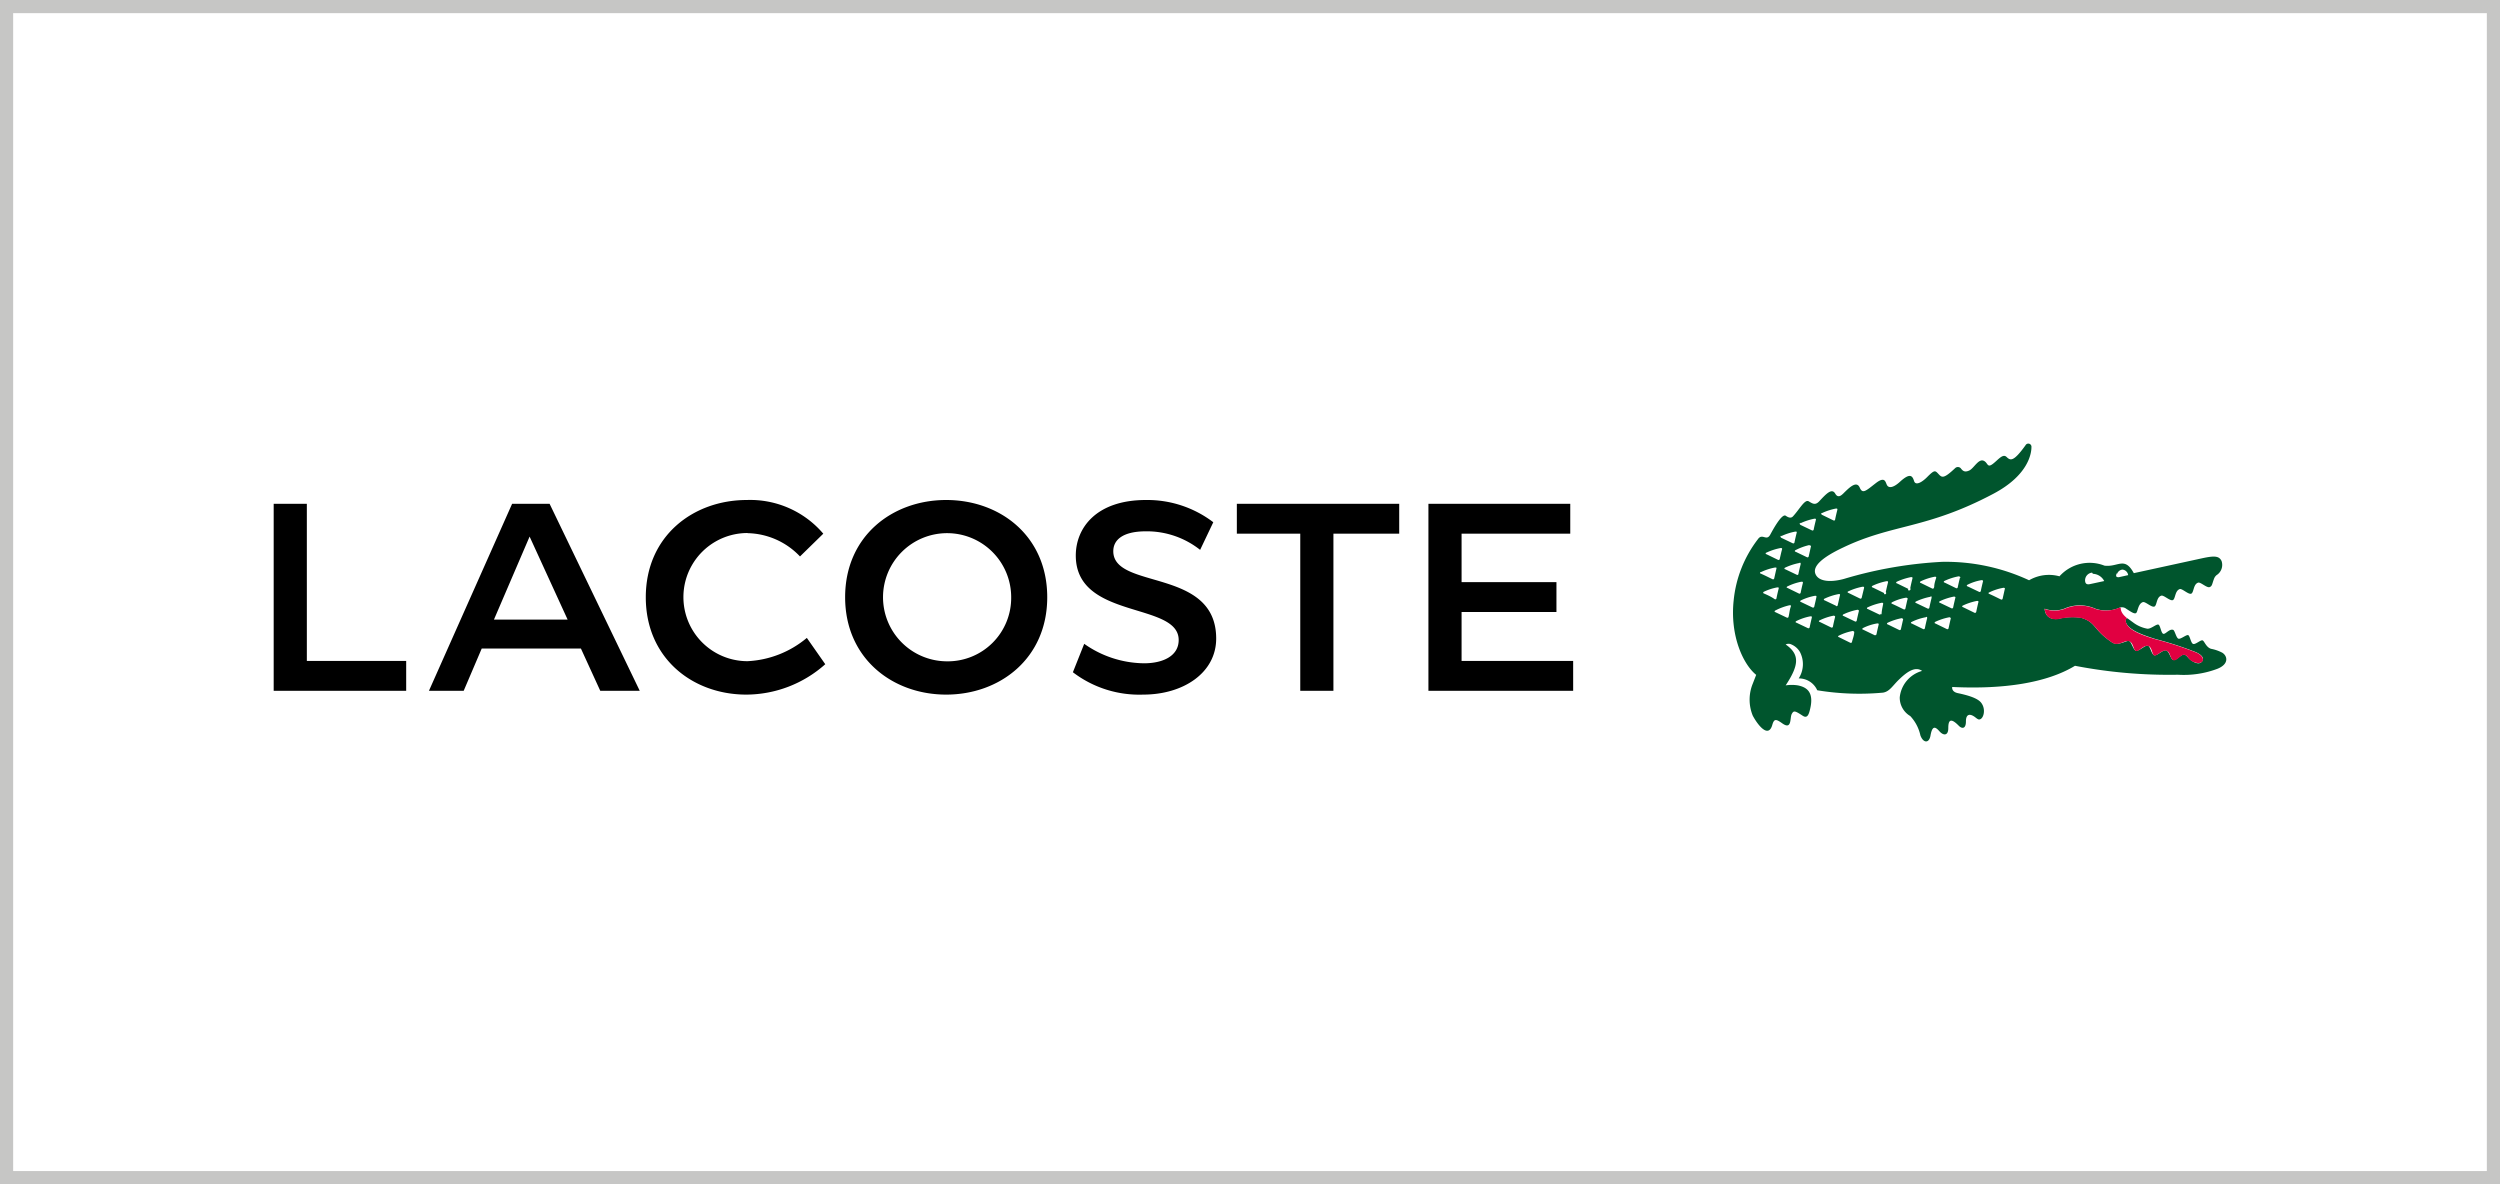
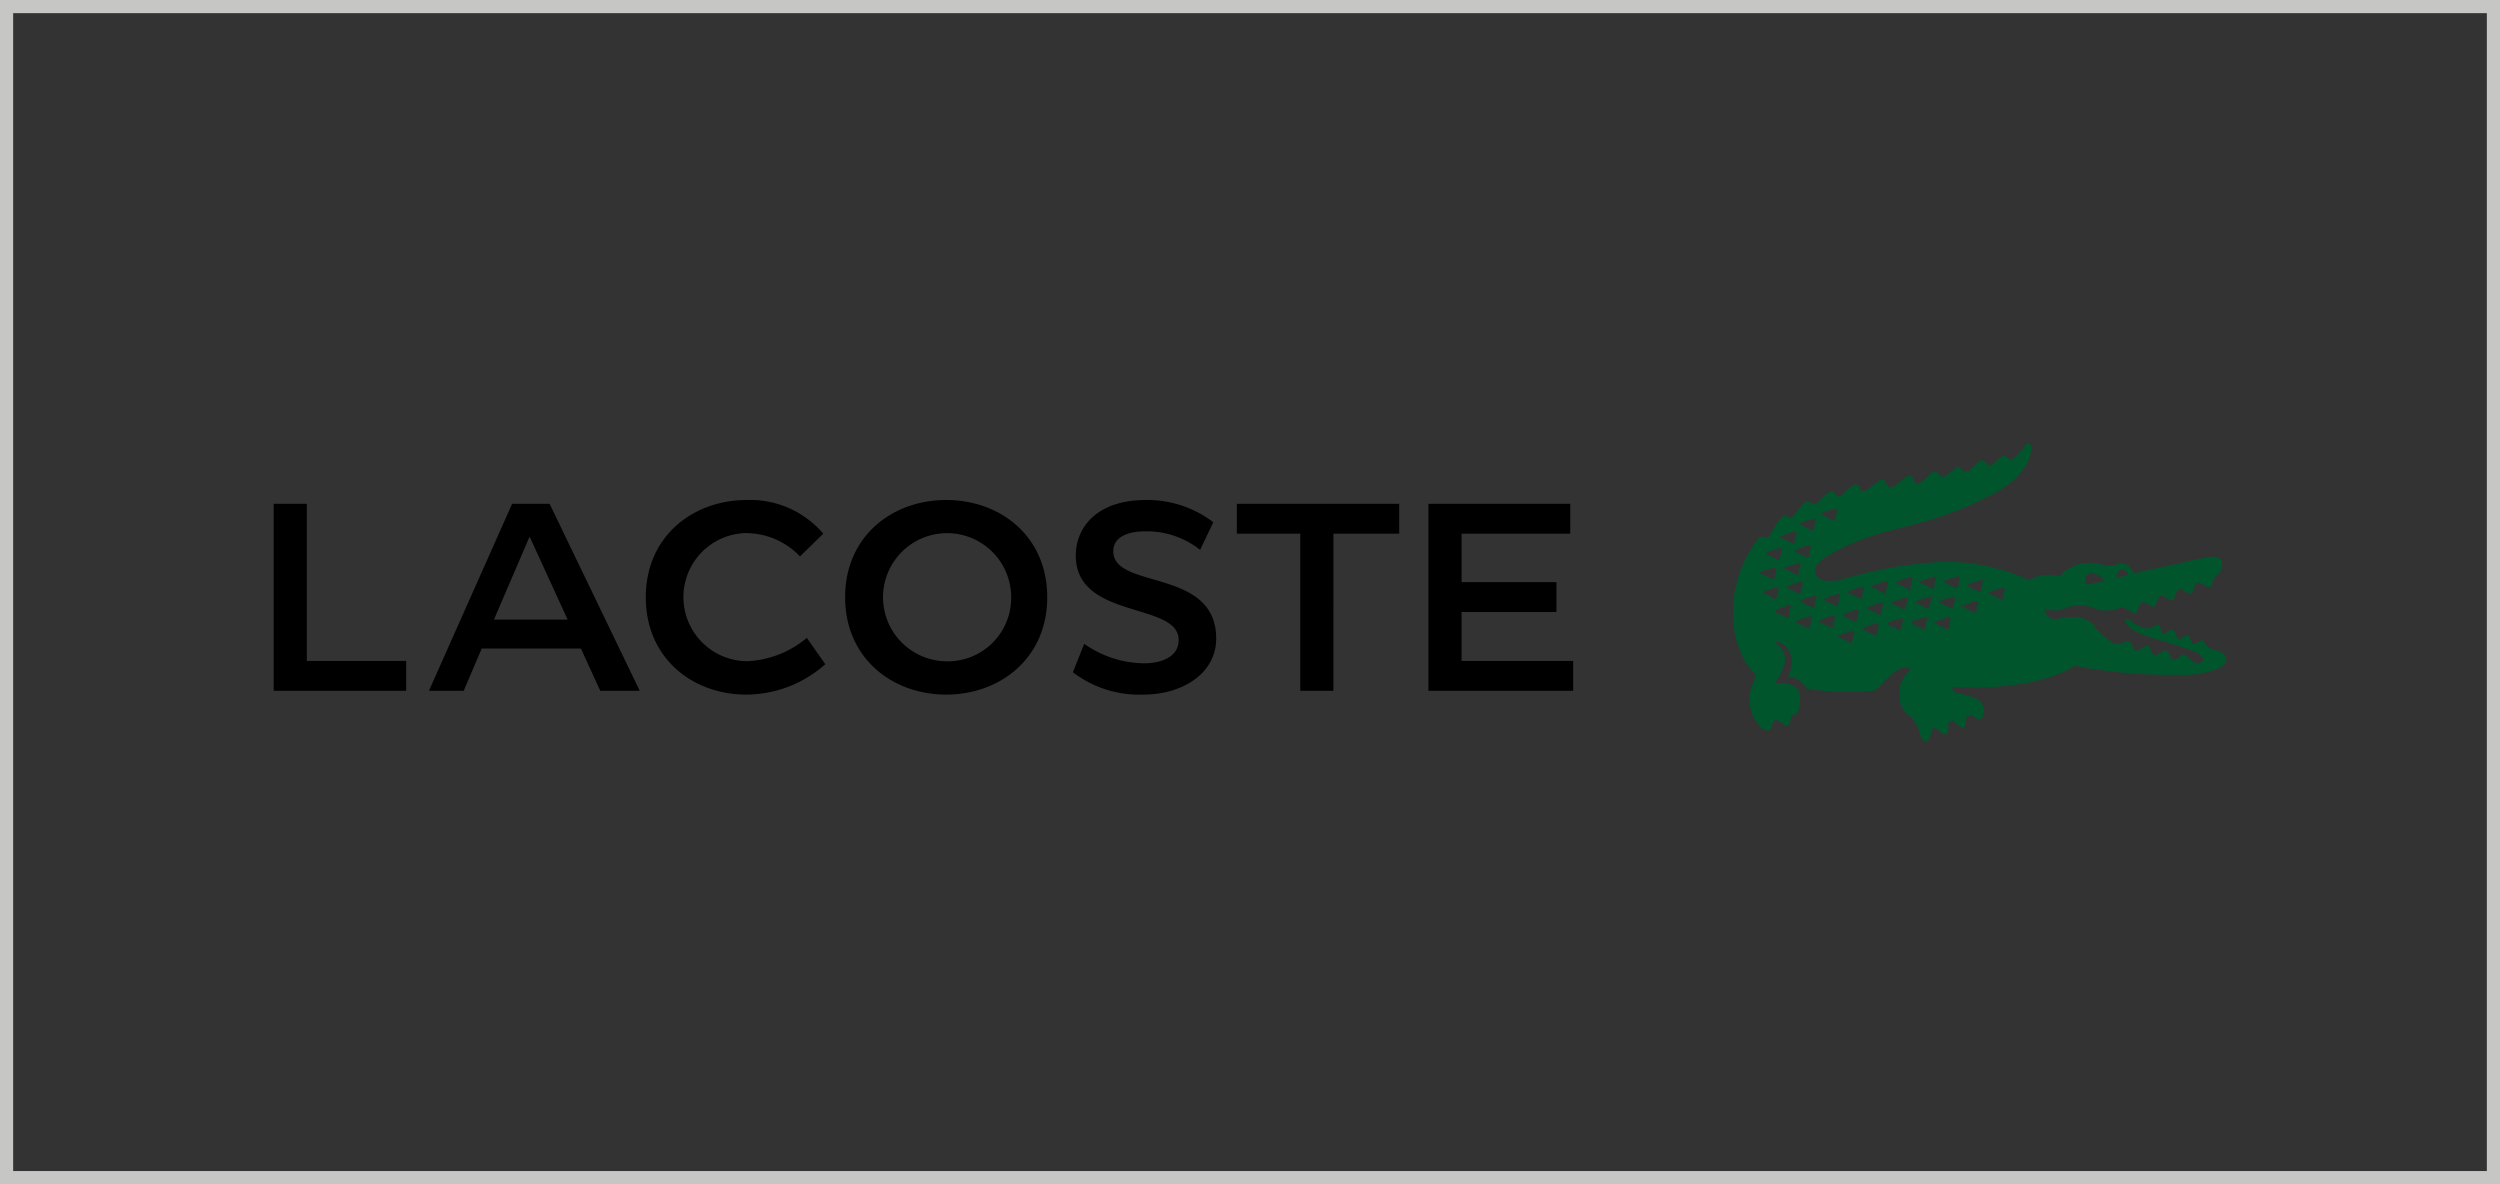
<svg xmlns="http://www.w3.org/2000/svg" viewBox="0 0 190 90">
  <rect x="0" y="0" width="190" height="90" fill="#333333" stroke="none" />
  <defs>
    <style>.cls-1{fill:#fff;}.cls-2{fill:#c6c6c5;}.cls-3{fill:#00552d;}.cls-4{fill:#e10041;}</style>
  </defs>
  <g id="Base">
-     <rect class="cls-1" x="0.5" y="0.5" width="189" height="89" />
    <path class="cls-2" d="M189,1V89H1V1H189m1-1H0V90H190V0Z" />
  </g>
  <g id="Lacoste">
    <path d="M71.91,52.79c4.07,0,7.68-2.74,7.68-7.4S76,38,71.91,38s-7.68,2.74-7.68,7.39,3.6,7.4,7.68,7.4ZM45.62,52.5h3L41.77,38.29H38.92L32.6,52.5h2.64l1.37-3.21h7.54Zm73.72-14.21H108.56V52.5h11V50.23h-8.48V46.51h7.21V44.24h-7.21V40.56h8.26Zm-37.8,12.8a8.3,8.3,0,0,0,5.34,1.7c3.06,0,5.55-1.66,5.55-4.26,0-5.41-7.82-3.68-7.82-6.64,0-.83.68-1.51,2.48-1.51a6.53,6.53,0,0,1,4.12,1.41l1-2.1A8.27,8.27,0,0,0,87.09,38c-3.78,0-5.33,2.13-5.33,4.22,0,4.9,7.82,3.5,7.82,6.42,0,1.23-1.22,1.77-2.63,1.77a8,8,0,0,1-4.55-1.48ZM56.8,40.52a5.65,5.65,0,0,1,4,1.77l1.77-1.73A7.3,7.3,0,0,0,56.76,38c-4.08,0-7.68,2.74-7.68,7.39s3.57,7.4,7.64,7.4a9.06,9.06,0,0,0,6-2.31l-1.4-2a7.59,7.59,0,0,1-4.51,1.77,4.87,4.87,0,1,1,0-9.74Zm15.11,9.74a4.87,4.87,0,1,1,4.94-4.87,4.82,4.82,0,0,1-4.94,4.87Zm26.91-9.7V52.5h2.52V40.56h5V38.29H94v2.27Zm-75.5-2.27H20.8V52.5H30.87V50.23H23.32Zm16.93,2.49,2.89,6.31h-5.6Z" />
-     <path class="cls-3" d="M168.9,49.61a3,3,0,0,0-.86-.3c-.38-.12-.5-.58-.64-.64s-.54.33-.72.27-.24-.62-.38-.67-.57.33-.74.27-.27-.62-.4-.67c-.29-.1-.58.35-.75.3s-.22-.64-.37-.7-.58.35-.85.31a2.53,2.53,0,0,1-1-.42L161.7,47s-.18-.05-.15.2c.08.6,1.1,1,2.28,1.37a26.09,26.09,0,0,1,3.07,1c.44.2.63.45.47.68s-.42.2-.75,0-.39-.44-.61-.5-.61.46-.83.41-.31-.66-.55-.73-.68.42-.9.37-.29-.67-.49-.73-.69.44-.9.39-.34-.66-.52-.74-.79.38-1.26.13c-1.52-1-1.22-1.55-2.39-1.9a4.67,4.67,0,0,0-1.78.09c-1,.1-1-.78-1-.78a2.18,2.18,0,0,0,1.49,0,2.9,2.9,0,0,1,2.37,0,2.53,2.53,0,0,0,1.78-.05.53.53,0,0,1,.57.06c.3.19.58.4.73.33s.14-.71.53-.84c.18-.06.66.42.87.34s.14-.71.53-.83c.18-.06.66.42.87.34s.15-.71.53-.84c.18-.06.66.43.87.35s.15-.72.53-.84c.18-.06.66.42.87.34h0c.21-.08.18-.24.35-.67a.66.66,0,0,1,.18-.24.92.92,0,0,0,.38-1.07c-.19-.41-.58-.4-1.44-.22l-5.23,1.14c-.71-1.3-1.18-.44-2.23-.57a3.07,3.07,0,0,0-3.42.81,3,3,0,0,0-2.31.3,15,15,0,0,0-6.62-1.4A31.75,31.75,0,0,0,140.13,44c-1,.27-1.93.21-2.16-.39s.58-1.28,2.11-2c3.78-1.81,6.31-1.38,11.41-4.08,2.73-1.44,2.9-3.14,2.9-3.55a.24.24,0,0,0-.45-.14c-.92,1.28-1.15,1.17-1.44.89s-.64.22-1.05.53-.37-.05-.63-.21c-.43-.28-.79.54-1.16.71s-.51,0-.65-.18a.3.3,0,0,0-.42,0c-.87.82-1,.73-1.26.45s-.3-.34-.86.22c-.32.33-.87.72-1,.31s-.31-.65-1.1.08c-.48.43-.8.46-.94.26s-.12-.76-.87-.18-1,.85-1.22.34-.71-.08-1.08.28c-.2.18-.52.63-.78.18s-.68,0-1.22.58c-.3.32-.5.18-.8,0s-.71.63-1.21,1.16c-.09.08-.23.15-.53-.06s-1,1.1-1.18,1.43c-.29.54-.6-.14-.94.35a9.1,9.1,0,0,0-1.84,4.64c-.29,2.68.71,4.86,1.71,5.67l-.26.67a3.2,3.2,0,0,0,0,2.43c.35.66,1.17,1.76,1.48.72.14-.5.28-.48.77-.13.74.52.56-.43.71-.71s.23-.27.84.13c.34.22.46-.08.56-.52.32-1.33-.31-1.66-.93-1.79a2.94,2.94,0,0,0-.93,0c1-1.52,1.11-2.34,0-3.11a.49.49,0,0,1,.44,0,1.37,1.37,0,0,1,.65.58,2,2,0,0,1-.1,2,1.52,1.52,0,0,1,1.41.9,19.58,19.58,0,0,0,5,.18c.5-.08.73-.53,1.22-1s1.18-1.06,1.75-.65A2.33,2.33,0,0,0,144.38,53a1.62,1.62,0,0,0,.8,1.42,3.13,3.13,0,0,1,.77,1.47c.22.6.67.62.77,0,.14-.79.38-.65.68-.31s.67.35.67-.24.16-.83.79-.19c.25.26.55.25.55-.32s.3-.62.69-.33c.14.11.23.18.31.18.3,0,.5-.61.27-1.09-.12-.23-.29-.58-1.88-.91-.52-.11-.43-.47-.43-.47,3.88.19,7.17-.3,9.33-1.61a37.62,37.62,0,0,0,7.82.68,7.25,7.25,0,0,0,3-.45C169.42,50.47,169.29,49.86,168.9,49.61Zm-8-6a.48.48,0,0,1,.4-.32.48.48,0,0,1,.44.42l-.72.16C160.79,43.87,160.8,43.76,160.87,43.57Zm-1.84,0a1,1,0,0,1,.86.55l-1.07.23c-.22.05-.35,0-.38-.21A.59.59,0,0,1,159,43.52ZM138.46,39a4.47,4.47,0,0,1,1.07-.35c.08,0,.12,0,.11.09-.06.24-.12.49-.17.74,0,.07-.07.1-.13.07l-.88-.43C138.39,39.05,138.39,39,138.46,39Zm-1.63.77a4.47,4.47,0,0,1,1.07-.35c.08,0,.12,0,.11.08-.06.25-.12.49-.17.75a.09.09,0,0,1-.13.06l-.88-.42C136.76,39.82,136.76,39.76,136.83,39.73Zm.7,1.69c.07,0,.12,0,.1.08-.06.25-.11.5-.17.75a.09.09,0,0,1-.13.06l-.87-.42c-.07,0-.07-.09,0-.12A4.4,4.4,0,0,1,137.53,41.42Zm-.68,1.42c-.06.24-.12.49-.17.74,0,.06-.08.1-.13.06l-.88-.42c-.07,0-.07-.09,0-.12a4.47,4.47,0,0,1,1.07-.35C136.81,42.74,136.86,42.78,136.85,42.84Zm-1.48-2.13a4.4,4.4,0,0,1,1.08-.35c.07,0,.12,0,.1.08-.06.25-.12.49-.17.75a.09.09,0,0,1-.13.06l-.88-.42C135.3,40.8,135.3,40.74,135.37,40.71ZM134.25,42a4.4,4.4,0,0,1,1.08-.35c.07,0,.12,0,.11.09-.07.24-.12.49-.18.74a.09.09,0,0,1-.13.07l-.88-.43A.06.06,0,0,1,134.25,42Zm-.42,1.48a4.4,4.4,0,0,1,1.08-.35c.07,0,.12,0,.1.08-.06.25-.11.49-.17.75a.09.09,0,0,1-.13.06c-.27-.13-.56-.28-.88-.42A.06.06,0,0,1,133.83,43.47Zm.19,1.61C134,45,134,45,134,45a4,4,0,0,1,1.08-.36c.07,0,.12,0,.1.09-.06.24-.12.49-.17.75a.09.09,0,0,1-.13.06C134.63,45.36,134.33,45.22,134,45.08Zm1.91,1.79a.09.09,0,0,1-.13.06l-.88-.42c-.06,0-.07-.09,0-.12A4.47,4.47,0,0,1,136,46c.08,0,.13,0,.11.08C136,46.37,136,46.62,135.93,46.87Zm-.09-2.2c-.07,0-.07-.08,0-.11a4.09,4.09,0,0,1,1.07-.36c.07,0,.12,0,.11.09-.06.24-.12.49-.17.75a.09.09,0,0,1-.13.06Zm1.69,3a.09.09,0,0,1-.13.06l-.88-.42c-.07,0-.07-.09,0-.12a4.09,4.09,0,0,1,1.07-.36c.08,0,.12,0,.11.09C137.64,47.19,137.58,47.44,137.53,47.7Zm.35-1.57a.09.09,0,0,1-.13.06l-.88-.42c-.07,0-.07-.09,0-.12a4.07,4.07,0,0,1,1.07-.35c.08,0,.12,0,.11.08C138,45.63,137.93,45.88,137.88,46.13Zm1.59.77c-.06.24-.12.49-.17.75a.09.09,0,0,1-.13.06l-.88-.43c-.07,0-.07-.08,0-.11a4.09,4.09,0,0,1,1.07-.36C139.44,46.8,139.48,46.84,139.47,46.9Zm.07-.84-.88-.42c-.06,0-.07-.09,0-.12a4.4,4.4,0,0,1,1.08-.35c.07,0,.12,0,.1.08-.06.25-.11.5-.17.75A.09.09,0,0,1,139.54,46.06Zm1.38,2c0,.24-.11.49-.17.75a.09.09,0,0,1-.13.06l-.87-.43c-.07,0-.07-.08,0-.11a4,4,0,0,1,1.08-.36C140.89,48,140.94,48,140.92,48.07Zm.36-1.62c-.06.25-.12.5-.17.75a.09.09,0,0,1-.13.06l-.88-.42c-.07,0-.07-.09,0-.12a4.47,4.47,0,0,1,1.07-.35C141.24,46.35,141.29,46.39,141.28,46.45Zm.21-1a.09.09,0,0,1-.13.07l-.88-.43a.06.06,0,0,1,0-.12,4.4,4.4,0,0,1,1.08-.35c.07,0,.12,0,.11.09Zm1.11,2.79a.1.1,0,0,1-.14.06l-.87-.42c-.07,0-.07-.09,0-.12a3.79,3.79,0,0,1,1.08-.35c.07,0,.12,0,.11.08C142.71,47.77,142.65,48,142.6,48.28Zm.35-1.57a.09.09,0,0,1-.13.06l-.88-.42c-.07,0-.07-.09,0-.12a4.47,4.47,0,0,1,1.07-.35c.07,0,.12,0,.11.09C143.06,46.21,143,46.46,143,46.71Zm.24-1.57-.88-.43c-.07,0-.07-.08,0-.12a4.47,4.47,0,0,1,1.07-.35c.08,0,.12,0,.11.09-.06.24-.12.49-.17.74A.09.09,0,0,1,143.19,45.14Zm1.45,2c-.06.24-.11.49-.17.74a.09.09,0,0,1-.13.07l-.88-.43c-.06,0-.07-.08,0-.12a4.4,4.4,0,0,1,1.08-.35C144.61,47,144.66,47.08,144.64,47.14Zm.34-1.57c-.06.24-.11.49-.17.75a.09.09,0,0,1-.13.06c-.27-.13-.56-.28-.88-.42-.06,0-.07-.09,0-.12a3.69,3.69,0,0,1,1.08-.35C145,45.47,145,45.51,145,45.57Zm.06-.74-.88-.43c-.07,0-.07-.08,0-.12a4.7,4.7,0,0,1,1.08-.35c.07,0,.12,0,.11.09-.06.24-.12.49-.17.75A.09.09,0,0,1,145,44.83ZM146.46,47c-.06.24-.12.49-.17.75a.09.09,0,0,1-.13.06l-.88-.43c-.06,0-.07-.08,0-.11a4,4,0,0,1,1.08-.36C146.43,46.85,146.48,46.89,146.46,47Zm.34-1.56c-.06.25-.12.5-.17.75a.09.09,0,0,1-.13.06l-.88-.42c-.07,0-.07-.09,0-.12a4.47,4.47,0,0,1,1.07-.35C146.77,45.3,146.82,45.33,146.8,45.39Zm.18-.78a.09.09,0,0,1-.13.07l-.88-.43c-.07,0-.07-.08,0-.12a4.47,4.47,0,0,1,1.07-.35c.08,0,.12,0,.11.09C147.09,44.11,147,44.36,147,44.61ZM148.26,47c-.06.24-.11.49-.17.75a.09.09,0,0,1-.13.06l-.88-.43c-.06,0-.07-.08,0-.12a4.4,4.4,0,0,1,1.08-.35C148.23,46.92,148.28,47,148.26,47Zm.35-1.58c-.06.25-.12.5-.17.75a.09.09,0,0,1-.13.06l-.88-.42c-.07,0-.07-.09,0-.12a4.47,4.47,0,0,1,1.07-.35C148.58,45.34,148.63,45.38,148.61,45.44Zm.35-1.53c-.06.24-.12.49-.17.74a.09.09,0,0,1-.13.07l-.88-.43c-.07,0-.07-.09,0-.12a4.4,4.4,0,0,1,1.08-.35C148.93,43.81,149,43.85,149,43.91Zm1.23,2.61a.09.09,0,0,1-.13.07l-.88-.43c-.07,0-.07-.09,0-.12a4.47,4.47,0,0,1,1.07-.35c.08,0,.12,0,.11.09C150.3,46,150.24,46.27,150.19,46.52Zm.52-2.33c-.06.25-.12.5-.17.75a.09.09,0,0,1-.13.06l-.88-.42c-.07,0-.07-.09,0-.12a3.73,3.73,0,0,1,1.07-.35C150.68,44.09,150.73,44.13,150.71,44.19Zm1.66.58c-.06.25-.11.49-.17.75a.09.09,0,0,1-.13.06c-.27-.13-.56-.28-.88-.42a.06.06,0,0,1,0-.12,4,4,0,0,1,1.08-.35C152.34,44.67,152.39,44.71,152.37,44.77Z" />
-     <path class="cls-4" d="M159.26,46.28a2.9,2.9,0,0,0-2.37,0,2.18,2.18,0,0,1-1.49,0s0,.88,1,.78a4.67,4.67,0,0,1,1.78-.09c1.17.35.87.88,2.39,1.9.47.25.93-.26,1.26-.13s.3.7.52.74.56-.47.9-.39.28.69.49.73.58-.45.9-.37.28.66.55.73.56-.47.83-.41.26.33.61.5.63.15.75,0,0-.48-.47-.68a26.09,26.09,0,0,0-3.07-1c-1.18-.34-2.2-.77-2.28-1.37,0-.25.1-.22.15-.2-.46-.34-.55-.65-.53-.83h0l-.13,0A2.53,2.53,0,0,1,159.26,46.28Z" />
+     <path class="cls-3" d="M168.9,49.61a3,3,0,0,0-.86-.3c-.38-.12-.5-.58-.64-.64s-.54.33-.72.27-.24-.62-.38-.67-.57.33-.74.27-.27-.62-.4-.67c-.29-.1-.58.35-.75.3s-.22-.64-.37-.7-.58.35-.85.31a2.53,2.53,0,0,1-1-.42L161.7,47s-.18-.05-.15.2c.08.6,1.1,1,2.28,1.37a26.09,26.09,0,0,1,3.07,1c.44.2.63.45.47.68s-.42.2-.75,0-.39-.44-.61-.5-.61.46-.83.41-.31-.66-.55-.73-.68.42-.9.37-.29-.67-.49-.73-.69.44-.9.39-.34-.66-.52-.74-.79.38-1.26.13c-1.52-1-1.22-1.55-2.39-1.9a4.67,4.67,0,0,0-1.78.09c-1,.1-1-.78-1-.78a2.18,2.18,0,0,0,1.49,0,2.9,2.9,0,0,1,2.37,0,2.53,2.53,0,0,0,1.78-.05.53.53,0,0,1,.57.06c.3.19.58.4.73.33s.14-.71.53-.84c.18-.06.66.42.87.34s.14-.71.53-.83c.18-.06.66.42.87.34s.15-.71.53-.84c.18-.06.66.43.87.35s.15-.72.53-.84c.18-.06.66.42.87.34h0c.21-.08.18-.24.35-.67a.66.66,0,0,1,.18-.24.92.92,0,0,0,.38-1.07c-.19-.41-.58-.4-1.44-.22l-5.23,1.14c-.71-1.3-1.18-.44-2.23-.57a3.07,3.07,0,0,0-3.42.81,3,3,0,0,0-2.31.3,15,15,0,0,0-6.62-1.4A31.75,31.75,0,0,0,140.13,44c-1,.27-1.93.21-2.16-.39s.58-1.28,2.11-2c3.78-1.81,6.31-1.38,11.41-4.08,2.73-1.44,2.9-3.14,2.9-3.55a.24.24,0,0,0-.45-.14c-.92,1.28-1.15,1.17-1.44.89s-.64.22-1.05.53-.37-.05-.63-.21c-.43-.28-.79.54-1.16.71s-.51,0-.65-.18a.3.3,0,0,0-.42,0c-.87.82-1,.73-1.26.45s-.3-.34-.86.22c-.32.33-.87.72-1,.31s-.31-.65-1.1.08c-.48.43-.8.46-.94.26s-.12-.76-.87-.18-1,.85-1.22.34-.71-.08-1.08.28c-.2.18-.52.63-.78.18s-.68,0-1.22.58c-.3.32-.5.18-.8,0s-.71.63-1.21,1.16c-.09.08-.23.15-.53-.06s-1,1.1-1.18,1.43c-.29.54-.6-.14-.94.35a9.1,9.1,0,0,0-1.84,4.64c-.29,2.68.71,4.86,1.71,5.67l-.26.67a3.2,3.2,0,0,0,0,2.43c.35.66,1.17,1.76,1.48.72.14-.5.28-.48.77-.13.74.52.56-.43.71-.71c.34.22.46-.08.56-.52.32-1.33-.31-1.66-.93-1.79a2.94,2.94,0,0,0-.93,0c1-1.52,1.11-2.34,0-3.11a.49.49,0,0,1,.44,0,1.37,1.37,0,0,1,.65.58,2,2,0,0,1-.1,2,1.52,1.52,0,0,1,1.41.9,19.58,19.58,0,0,0,5,.18c.5-.08.73-.53,1.22-1s1.18-1.06,1.75-.65A2.33,2.33,0,0,0,144.38,53a1.62,1.62,0,0,0,.8,1.42,3.13,3.13,0,0,1,.77,1.47c.22.6.67.62.77,0,.14-.79.38-.65.68-.31s.67.35.67-.24.16-.83.79-.19c.25.26.55.25.55-.32s.3-.62.69-.33c.14.11.23.18.31.18.3,0,.5-.61.27-1.09-.12-.23-.29-.58-1.88-.91-.52-.11-.43-.47-.43-.47,3.88.19,7.17-.3,9.33-1.61a37.62,37.62,0,0,0,7.82.68,7.25,7.25,0,0,0,3-.45C169.42,50.47,169.29,49.86,168.9,49.61Zm-8-6a.48.48,0,0,1,.4-.32.48.48,0,0,1,.44.42l-.72.16C160.79,43.87,160.8,43.76,160.87,43.57Zm-1.84,0a1,1,0,0,1,.86.55l-1.07.23c-.22.05-.35,0-.38-.21A.59.59,0,0,1,159,43.52ZM138.46,39a4.47,4.47,0,0,1,1.07-.35c.08,0,.12,0,.11.09-.06.24-.12.49-.17.74,0,.07-.07.1-.13.07l-.88-.43C138.39,39.05,138.39,39,138.46,39Zm-1.63.77a4.47,4.47,0,0,1,1.07-.35c.08,0,.12,0,.11.08-.06.25-.12.49-.17.75a.09.09,0,0,1-.13.06l-.88-.42C136.76,39.82,136.76,39.76,136.83,39.73Zm.7,1.69c.07,0,.12,0,.1.08-.06.25-.11.5-.17.75a.09.09,0,0,1-.13.06l-.87-.42c-.07,0-.07-.09,0-.12A4.4,4.4,0,0,1,137.53,41.42Zm-.68,1.42c-.06.24-.12.49-.17.74,0,.06-.08.1-.13.06l-.88-.42c-.07,0-.07-.09,0-.12a4.47,4.47,0,0,1,1.07-.35C136.81,42.74,136.86,42.78,136.85,42.84Zm-1.48-2.13a4.4,4.4,0,0,1,1.08-.35c.07,0,.12,0,.1.08-.06.25-.12.49-.17.75a.09.09,0,0,1-.13.06l-.88-.42C135.3,40.8,135.3,40.74,135.37,40.71ZM134.25,42a4.4,4.4,0,0,1,1.08-.35c.07,0,.12,0,.11.09-.07.24-.12.49-.18.74a.09.09,0,0,1-.13.07l-.88-.43A.06.06,0,0,1,134.25,42Zm-.42,1.48a4.4,4.4,0,0,1,1.08-.35c.07,0,.12,0,.1.08-.06.25-.11.49-.17.75a.09.09,0,0,1-.13.06c-.27-.13-.56-.28-.88-.42A.06.06,0,0,1,133.83,43.47Zm.19,1.61C134,45,134,45,134,45a4,4,0,0,1,1.08-.36c.07,0,.12,0,.1.09-.06.24-.12.49-.17.75a.09.09,0,0,1-.13.06C134.63,45.36,134.33,45.22,134,45.08Zm1.91,1.79a.09.09,0,0,1-.13.06l-.88-.42c-.06,0-.07-.09,0-.12A4.47,4.47,0,0,1,136,46c.08,0,.13,0,.11.08C136,46.37,136,46.62,135.93,46.87Zm-.09-2.2c-.07,0-.07-.08,0-.11a4.09,4.09,0,0,1,1.07-.36c.07,0,.12,0,.11.09-.06.24-.12.49-.17.75a.09.09,0,0,1-.13.06Zm1.69,3a.09.09,0,0,1-.13.06l-.88-.42c-.07,0-.07-.09,0-.12a4.09,4.09,0,0,1,1.07-.36c.08,0,.12,0,.11.09C137.64,47.19,137.58,47.44,137.53,47.7Zm.35-1.57a.09.09,0,0,1-.13.06l-.88-.42c-.07,0-.07-.09,0-.12a4.07,4.07,0,0,1,1.07-.35c.08,0,.12,0,.11.08C138,45.63,137.93,45.88,137.88,46.13Zm1.59.77c-.06.24-.12.49-.17.75a.09.09,0,0,1-.13.06l-.88-.43c-.07,0-.07-.08,0-.11a4.09,4.09,0,0,1,1.07-.36C139.44,46.8,139.48,46.84,139.47,46.9Zm.07-.84-.88-.42c-.06,0-.07-.09,0-.12a4.4,4.4,0,0,1,1.08-.35c.07,0,.12,0,.1.08-.06.25-.11.5-.17.75A.09.09,0,0,1,139.54,46.06Zm1.38,2c0,.24-.11.49-.17.75a.09.09,0,0,1-.13.06l-.87-.43c-.07,0-.07-.08,0-.11a4,4,0,0,1,1.08-.36C140.89,48,140.94,48,140.92,48.07Zm.36-1.62c-.06.25-.12.5-.17.75a.09.09,0,0,1-.13.06l-.88-.42c-.07,0-.07-.09,0-.12a4.47,4.47,0,0,1,1.07-.35C141.24,46.35,141.29,46.39,141.28,46.45Zm.21-1a.09.09,0,0,1-.13.07l-.88-.43a.06.06,0,0,1,0-.12,4.4,4.4,0,0,1,1.08-.35c.07,0,.12,0,.11.09Zm1.11,2.79a.1.1,0,0,1-.14.06l-.87-.42c-.07,0-.07-.09,0-.12a3.79,3.79,0,0,1,1.08-.35c.07,0,.12,0,.11.08C142.71,47.77,142.65,48,142.6,48.28Zm.35-1.57a.09.09,0,0,1-.13.06l-.88-.42c-.07,0-.07-.09,0-.12a4.47,4.47,0,0,1,1.07-.35c.07,0,.12,0,.11.09C143.06,46.21,143,46.46,143,46.71Zm.24-1.57-.88-.43c-.07,0-.07-.08,0-.12a4.47,4.47,0,0,1,1.07-.35c.08,0,.12,0,.11.09-.06.24-.12.49-.17.74A.09.09,0,0,1,143.19,45.14Zm1.45,2c-.06.24-.11.49-.17.74a.09.09,0,0,1-.13.07l-.88-.43c-.06,0-.07-.08,0-.12a4.4,4.4,0,0,1,1.08-.35C144.61,47,144.66,47.08,144.64,47.14Zm.34-1.57c-.06.24-.11.49-.17.75a.09.09,0,0,1-.13.06c-.27-.13-.56-.28-.88-.42-.06,0-.07-.09,0-.12a3.69,3.69,0,0,1,1.08-.35C145,45.47,145,45.51,145,45.57Zm.06-.74-.88-.43c-.07,0-.07-.08,0-.12a4.7,4.7,0,0,1,1.08-.35c.07,0,.12,0,.11.09-.06.24-.12.49-.17.75A.09.09,0,0,1,145,44.83ZM146.46,47c-.06.24-.12.49-.17.75a.09.09,0,0,1-.13.06l-.88-.43c-.06,0-.07-.08,0-.11a4,4,0,0,1,1.08-.36C146.43,46.85,146.48,46.89,146.46,47Zm.34-1.56c-.06.25-.12.5-.17.75a.09.09,0,0,1-.13.06l-.88-.42c-.07,0-.07-.09,0-.12a4.47,4.47,0,0,1,1.07-.35C146.77,45.3,146.82,45.33,146.8,45.39Zm.18-.78a.09.09,0,0,1-.13.07l-.88-.43c-.07,0-.07-.08,0-.12a4.47,4.47,0,0,1,1.07-.35c.08,0,.12,0,.11.09C147.09,44.11,147,44.36,147,44.61ZM148.26,47c-.06.24-.11.49-.17.75a.09.09,0,0,1-.13.06l-.88-.43c-.06,0-.07-.08,0-.12a4.4,4.4,0,0,1,1.08-.35C148.23,46.92,148.28,47,148.26,47Zm.35-1.58c-.06.25-.12.5-.17.75a.09.09,0,0,1-.13.06l-.88-.42c-.07,0-.07-.09,0-.12a4.47,4.47,0,0,1,1.07-.35C148.58,45.34,148.63,45.38,148.61,45.44Zm.35-1.53c-.06.24-.12.49-.17.74a.09.09,0,0,1-.13.07l-.88-.43c-.07,0-.07-.09,0-.12a4.4,4.4,0,0,1,1.08-.35C148.93,43.81,149,43.85,149,43.91Zm1.23,2.61a.09.09,0,0,1-.13.07l-.88-.43c-.07,0-.07-.09,0-.12a4.47,4.47,0,0,1,1.07-.35c.08,0,.12,0,.11.09C150.3,46,150.24,46.27,150.19,46.52Zm.52-2.33c-.06.25-.12.5-.17.75a.09.09,0,0,1-.13.06l-.88-.42c-.07,0-.07-.09,0-.12a3.73,3.73,0,0,1,1.07-.35C150.68,44.09,150.73,44.13,150.71,44.19Zm1.66.58c-.06.25-.11.49-.17.75a.09.09,0,0,1-.13.06c-.27-.13-.56-.28-.88-.42a.06.06,0,0,1,0-.12,4,4,0,0,1,1.08-.35C152.34,44.67,152.39,44.71,152.37,44.77Z" />
  </g>
</svg>